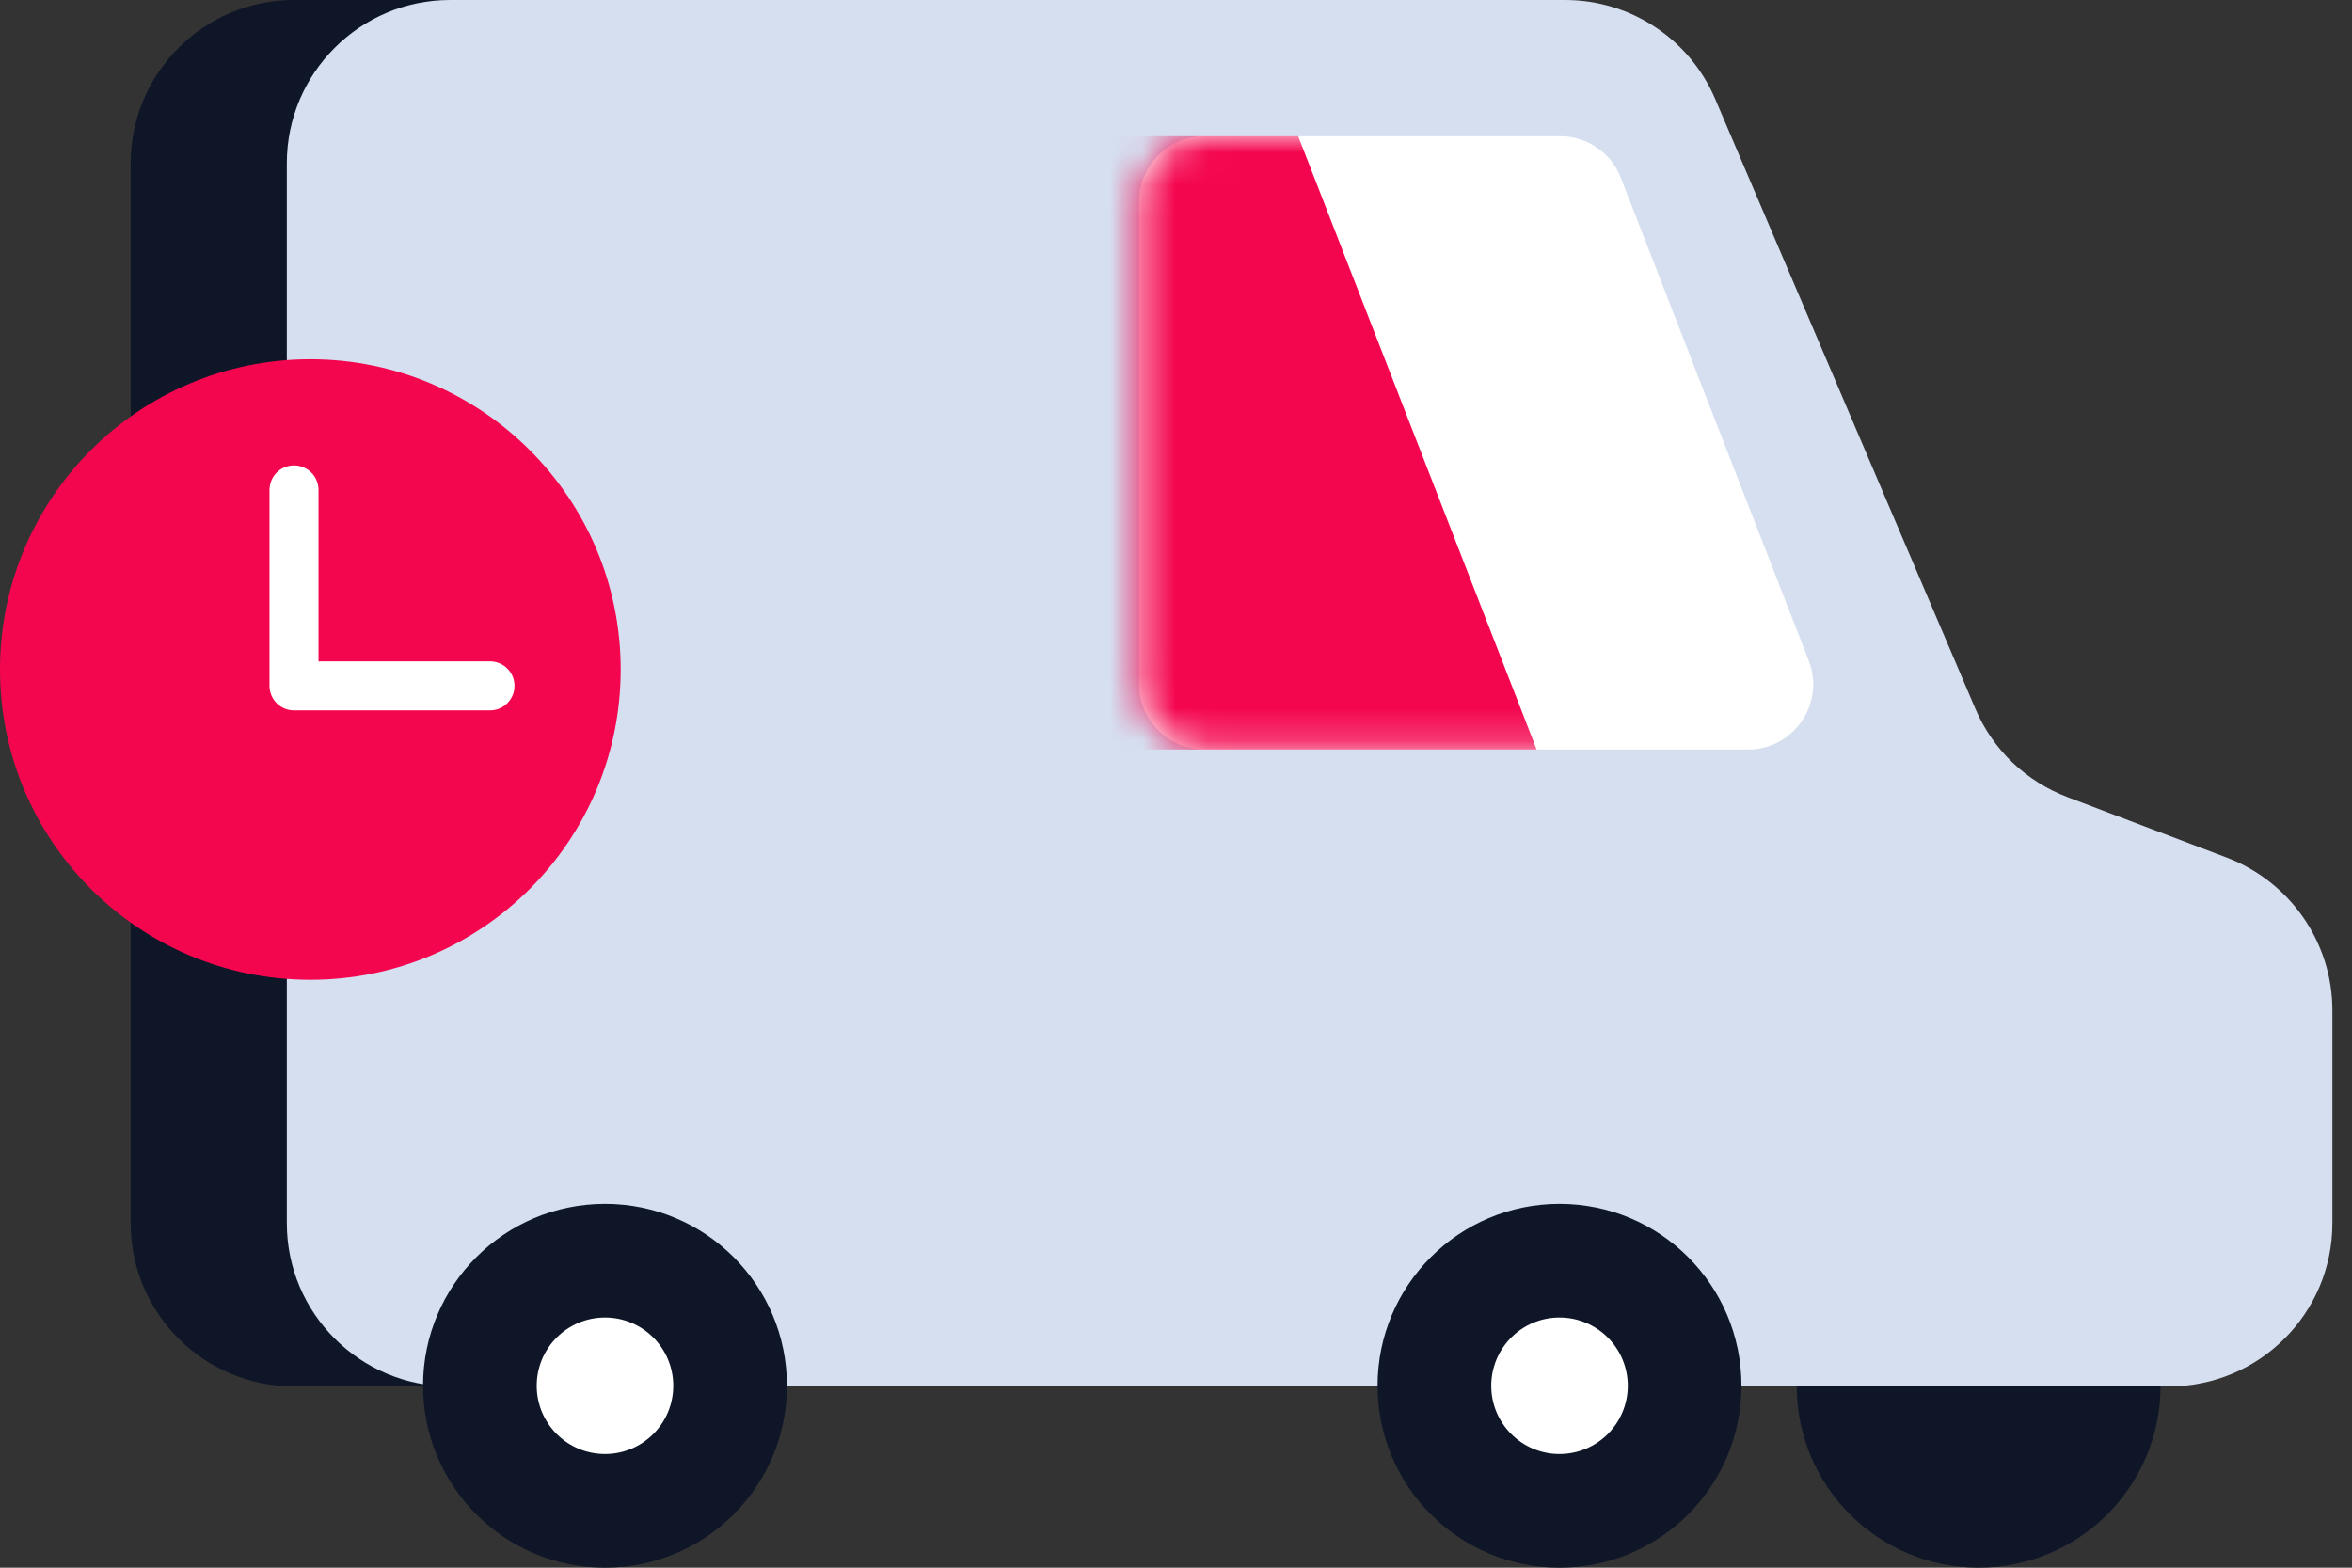
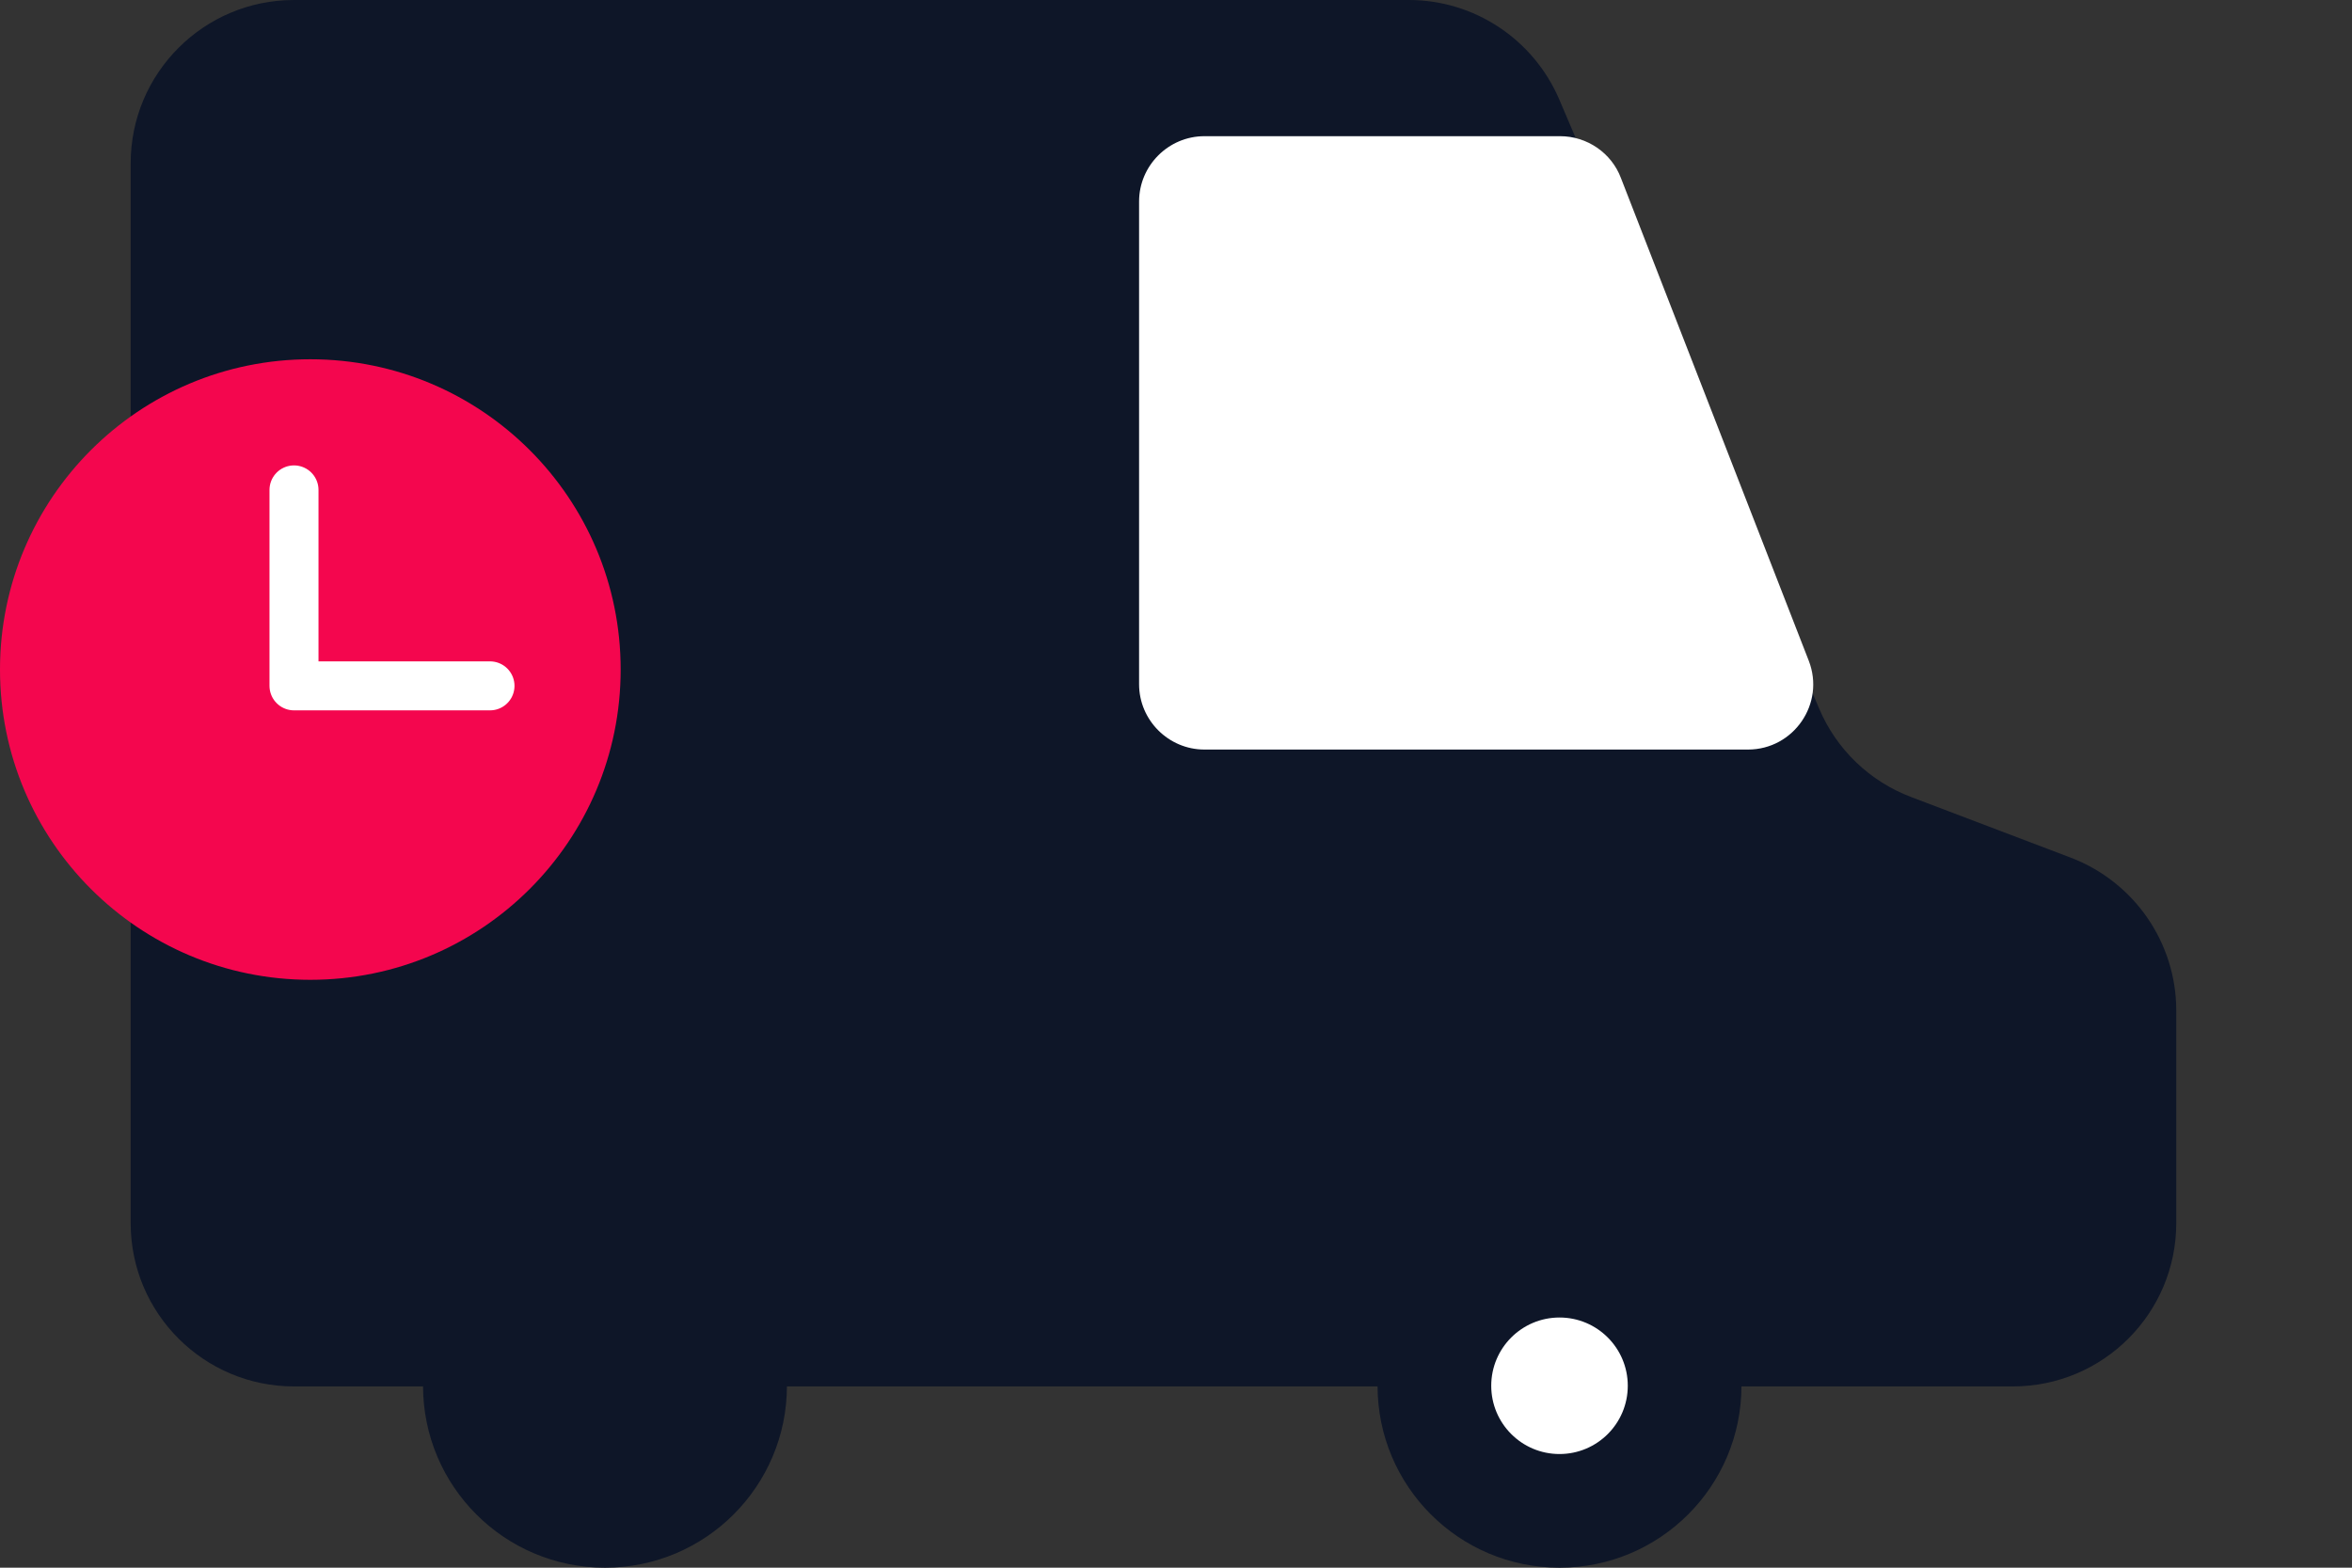
<svg xmlns="http://www.w3.org/2000/svg" id="Camada_1" version="1.1" viewBox="0 0 72 48">
  <rect x="0" y="0" width="72" height="48" fill="#333333" stroke="none" />
  <defs>
    <style>
      .st0 {
        fill: #fff;
      }

      .st1 {
        mask: url(#mask);
      }

      .st2 {
        fill: #0e1628;
      }

      .st3 {
        fill: none;
        stroke: #fff;
        stroke-linecap: round;
        stroke-linejoin: round;
        stroke-width: 1.5px;
      }

      .st4 {
        fill: #f4064e;
      }

      .st5 {
        fill: #d5dff0;
      }
    </style>
    <mask id="mask" x="25.48" y="4.17" width="30.03" height="18.78" maskUnits="userSpaceOnUse">
      <g id="mask0_5434_25774">
-         <path class="st0" d="M34.87,6.17c0-1.1.9-2,2-2h10.89c.82,0,1.57.51,1.86,1.28l5.75,14.78c.51,1.31-.46,2.72-1.86,2.72h-16.64c-1.1,0-2-.9-2-2V6.17Z" />
-       </g>
+         </g>
    </mask>
  </defs>
-   <circle class="st2" cx="60.57" cy="42.43" r="5.57" />
  <path class="st2" d="M4,5C4,2.24,6.24,0,9,0h34.13C45.13,0,46.94,1.2,47.73,3.04l7.96,18.66c.53,1.25,1.55,2.23,2.83,2.71l4.87,1.85c1.94.74,3.23,2.6,3.23,4.68v6.51c0,2.76-2.24,5-5,5H9c-2.76,0-5-2.24-5-5V5Z" />
-   <path class="st5" d="M8.78,5C8.78,2.24,11.02,0,13.78,0h34.13C49.92,0,51.73,1.2,52.51,3.04l7.96,18.66c.53,1.25,1.55,2.23,2.83,2.71l4.87,1.85c1.94.74,3.23,2.6,3.23,4.68v6.51c0,2.76-2.24,5-5,5H13.78c-2.76,0-5-2.24-5-5V5Z" />
  <path class="st0" d="M34.87,6.17c0-1.1.9-2,2-2h10.89c.82,0,1.57.51,1.86,1.28l5.75,14.78c.51,1.31-.46,2.72-1.86,2.72h-16.64c-1.1,0-2-.9-2-2V6.17Z" />
  <g class="st1">
-     <path class="st4" d="M25.48,4.17h14.26l7.3,18.78h-21.57V4.17Z" />
-   </g>
+     </g>
  <circle class="st2" cx="18.52" cy="42.43" r="5.57" />
-   <circle class="st0" cx="18.52" cy="42.43" r="2.09" />
  <circle class="st2" cx="47.74" cy="42.43" r="5.57" />
  <circle class="st0" cx="47.74" cy="42.43" r="2.09" />
  <circle class="st4" cx="9.5" cy="20.5" r="9.5" />
  <path class="st3" d="M9,15v6h6" />
</svg>